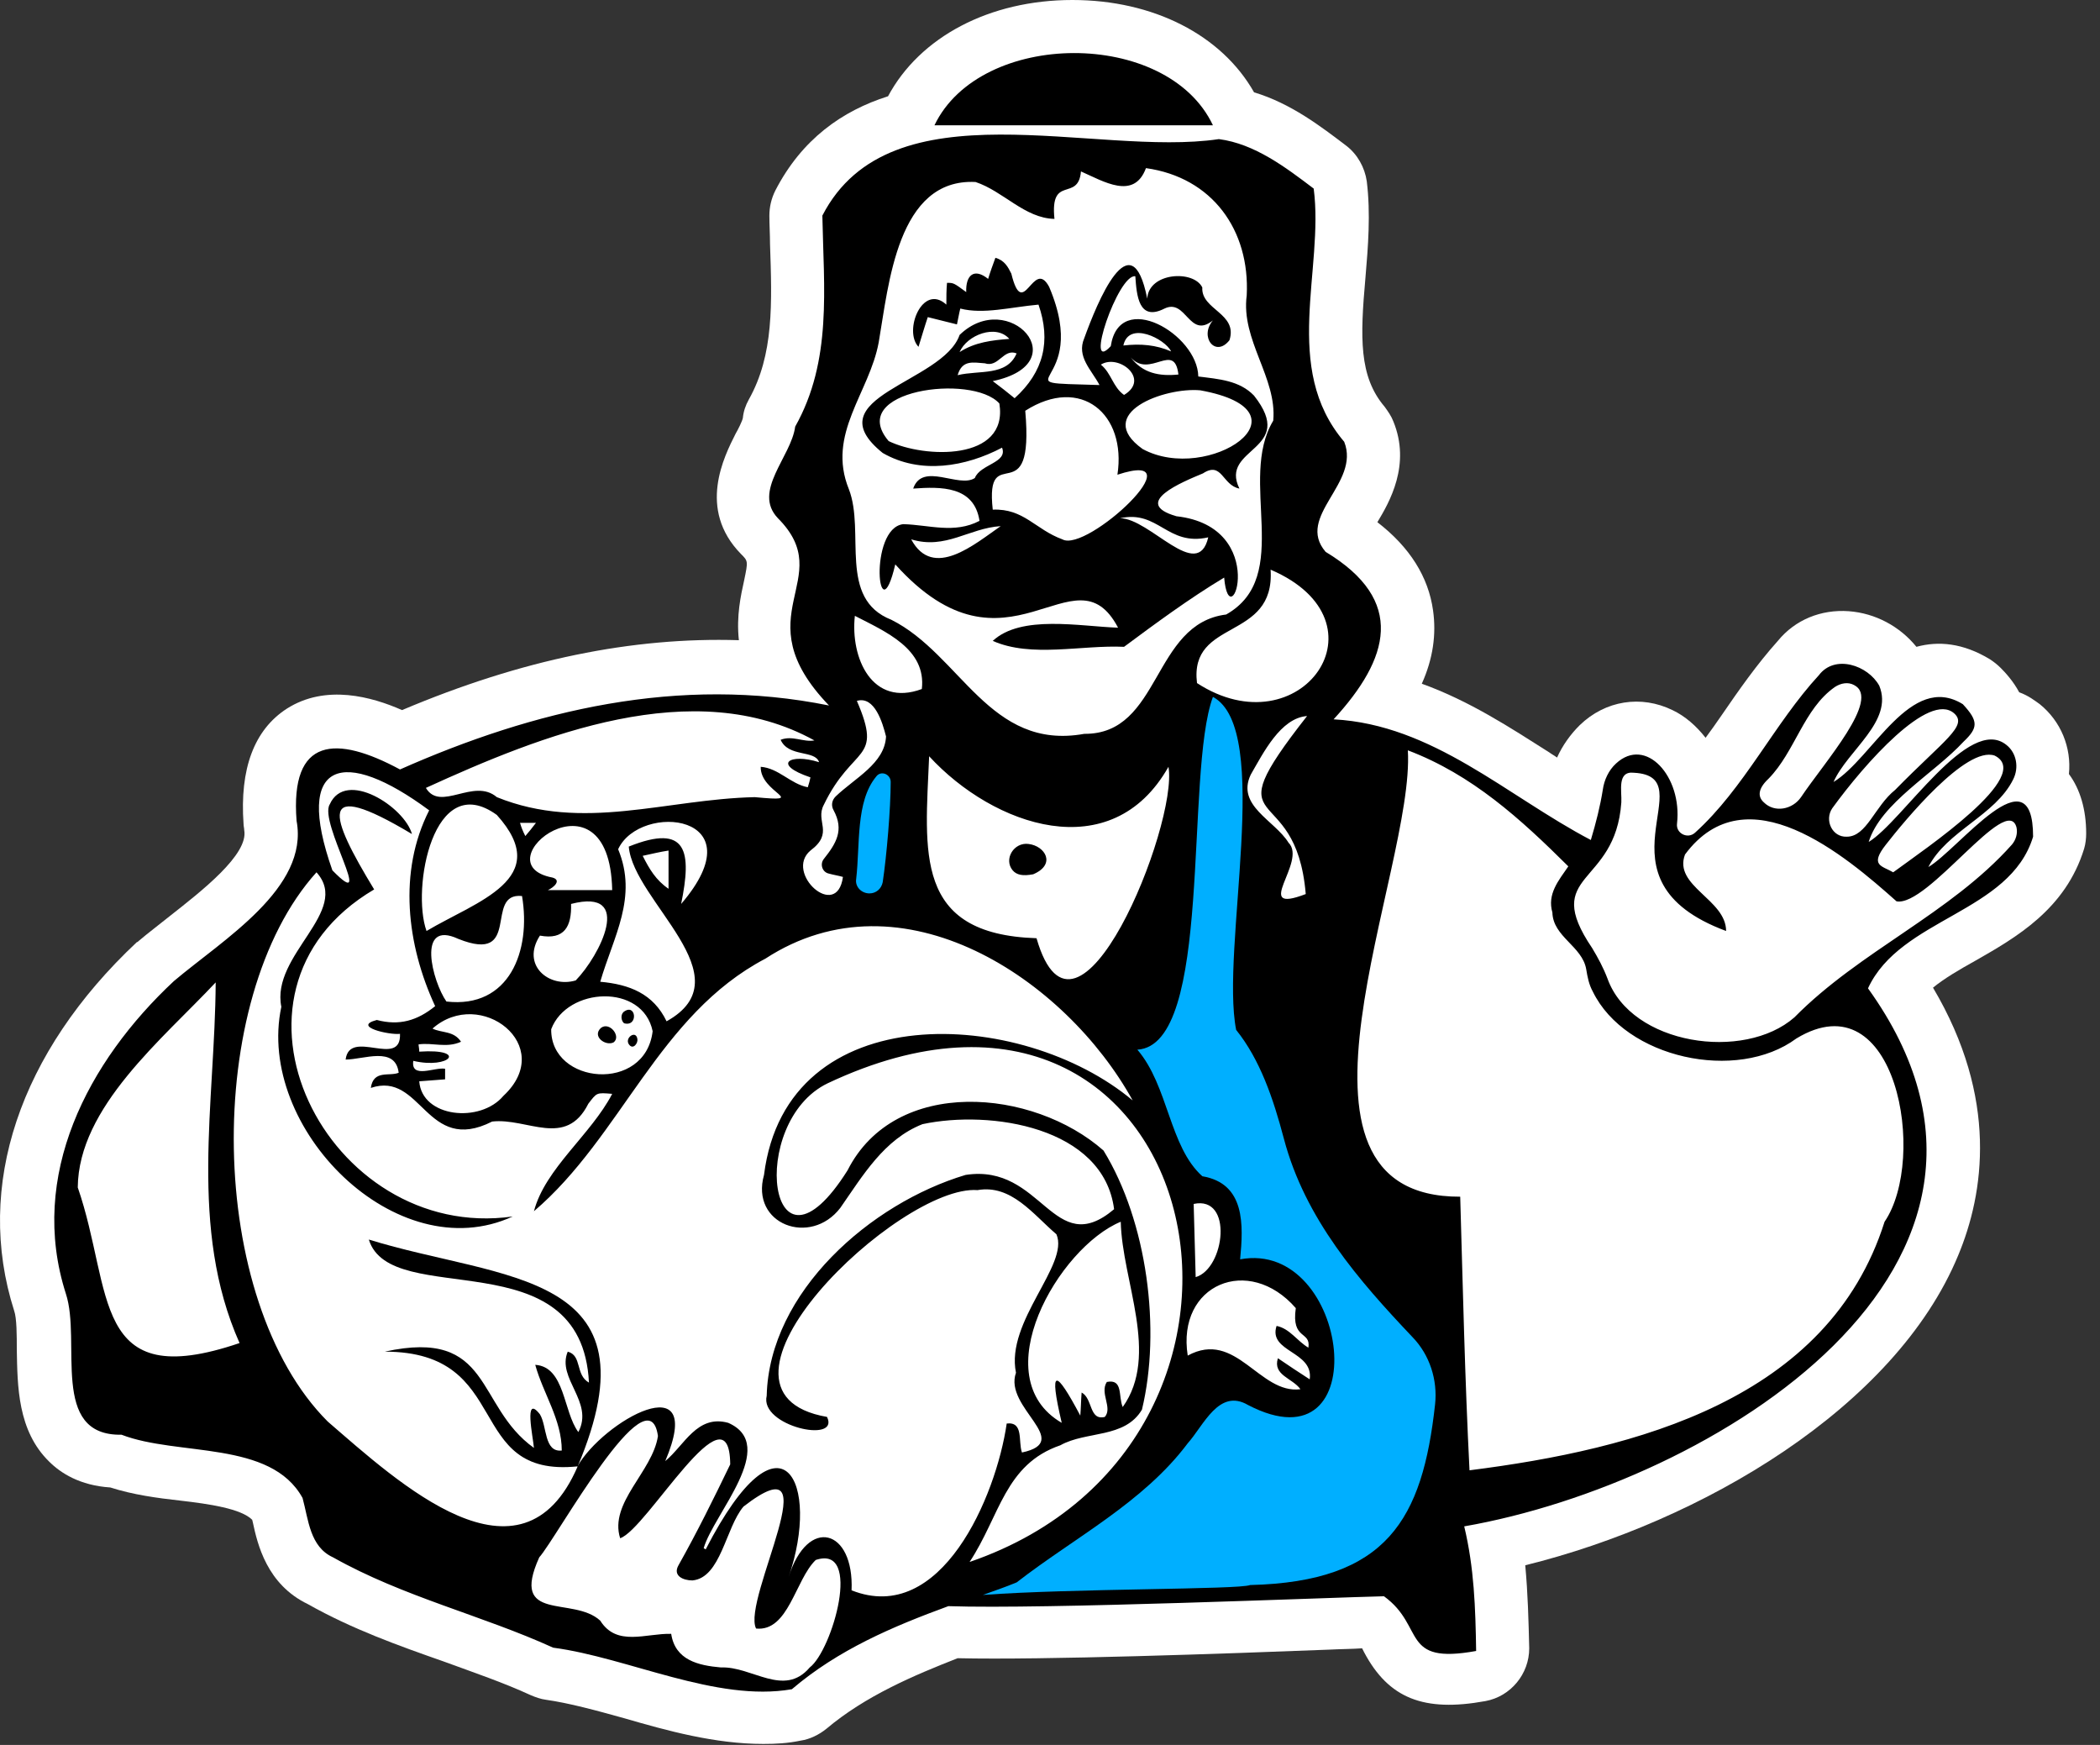
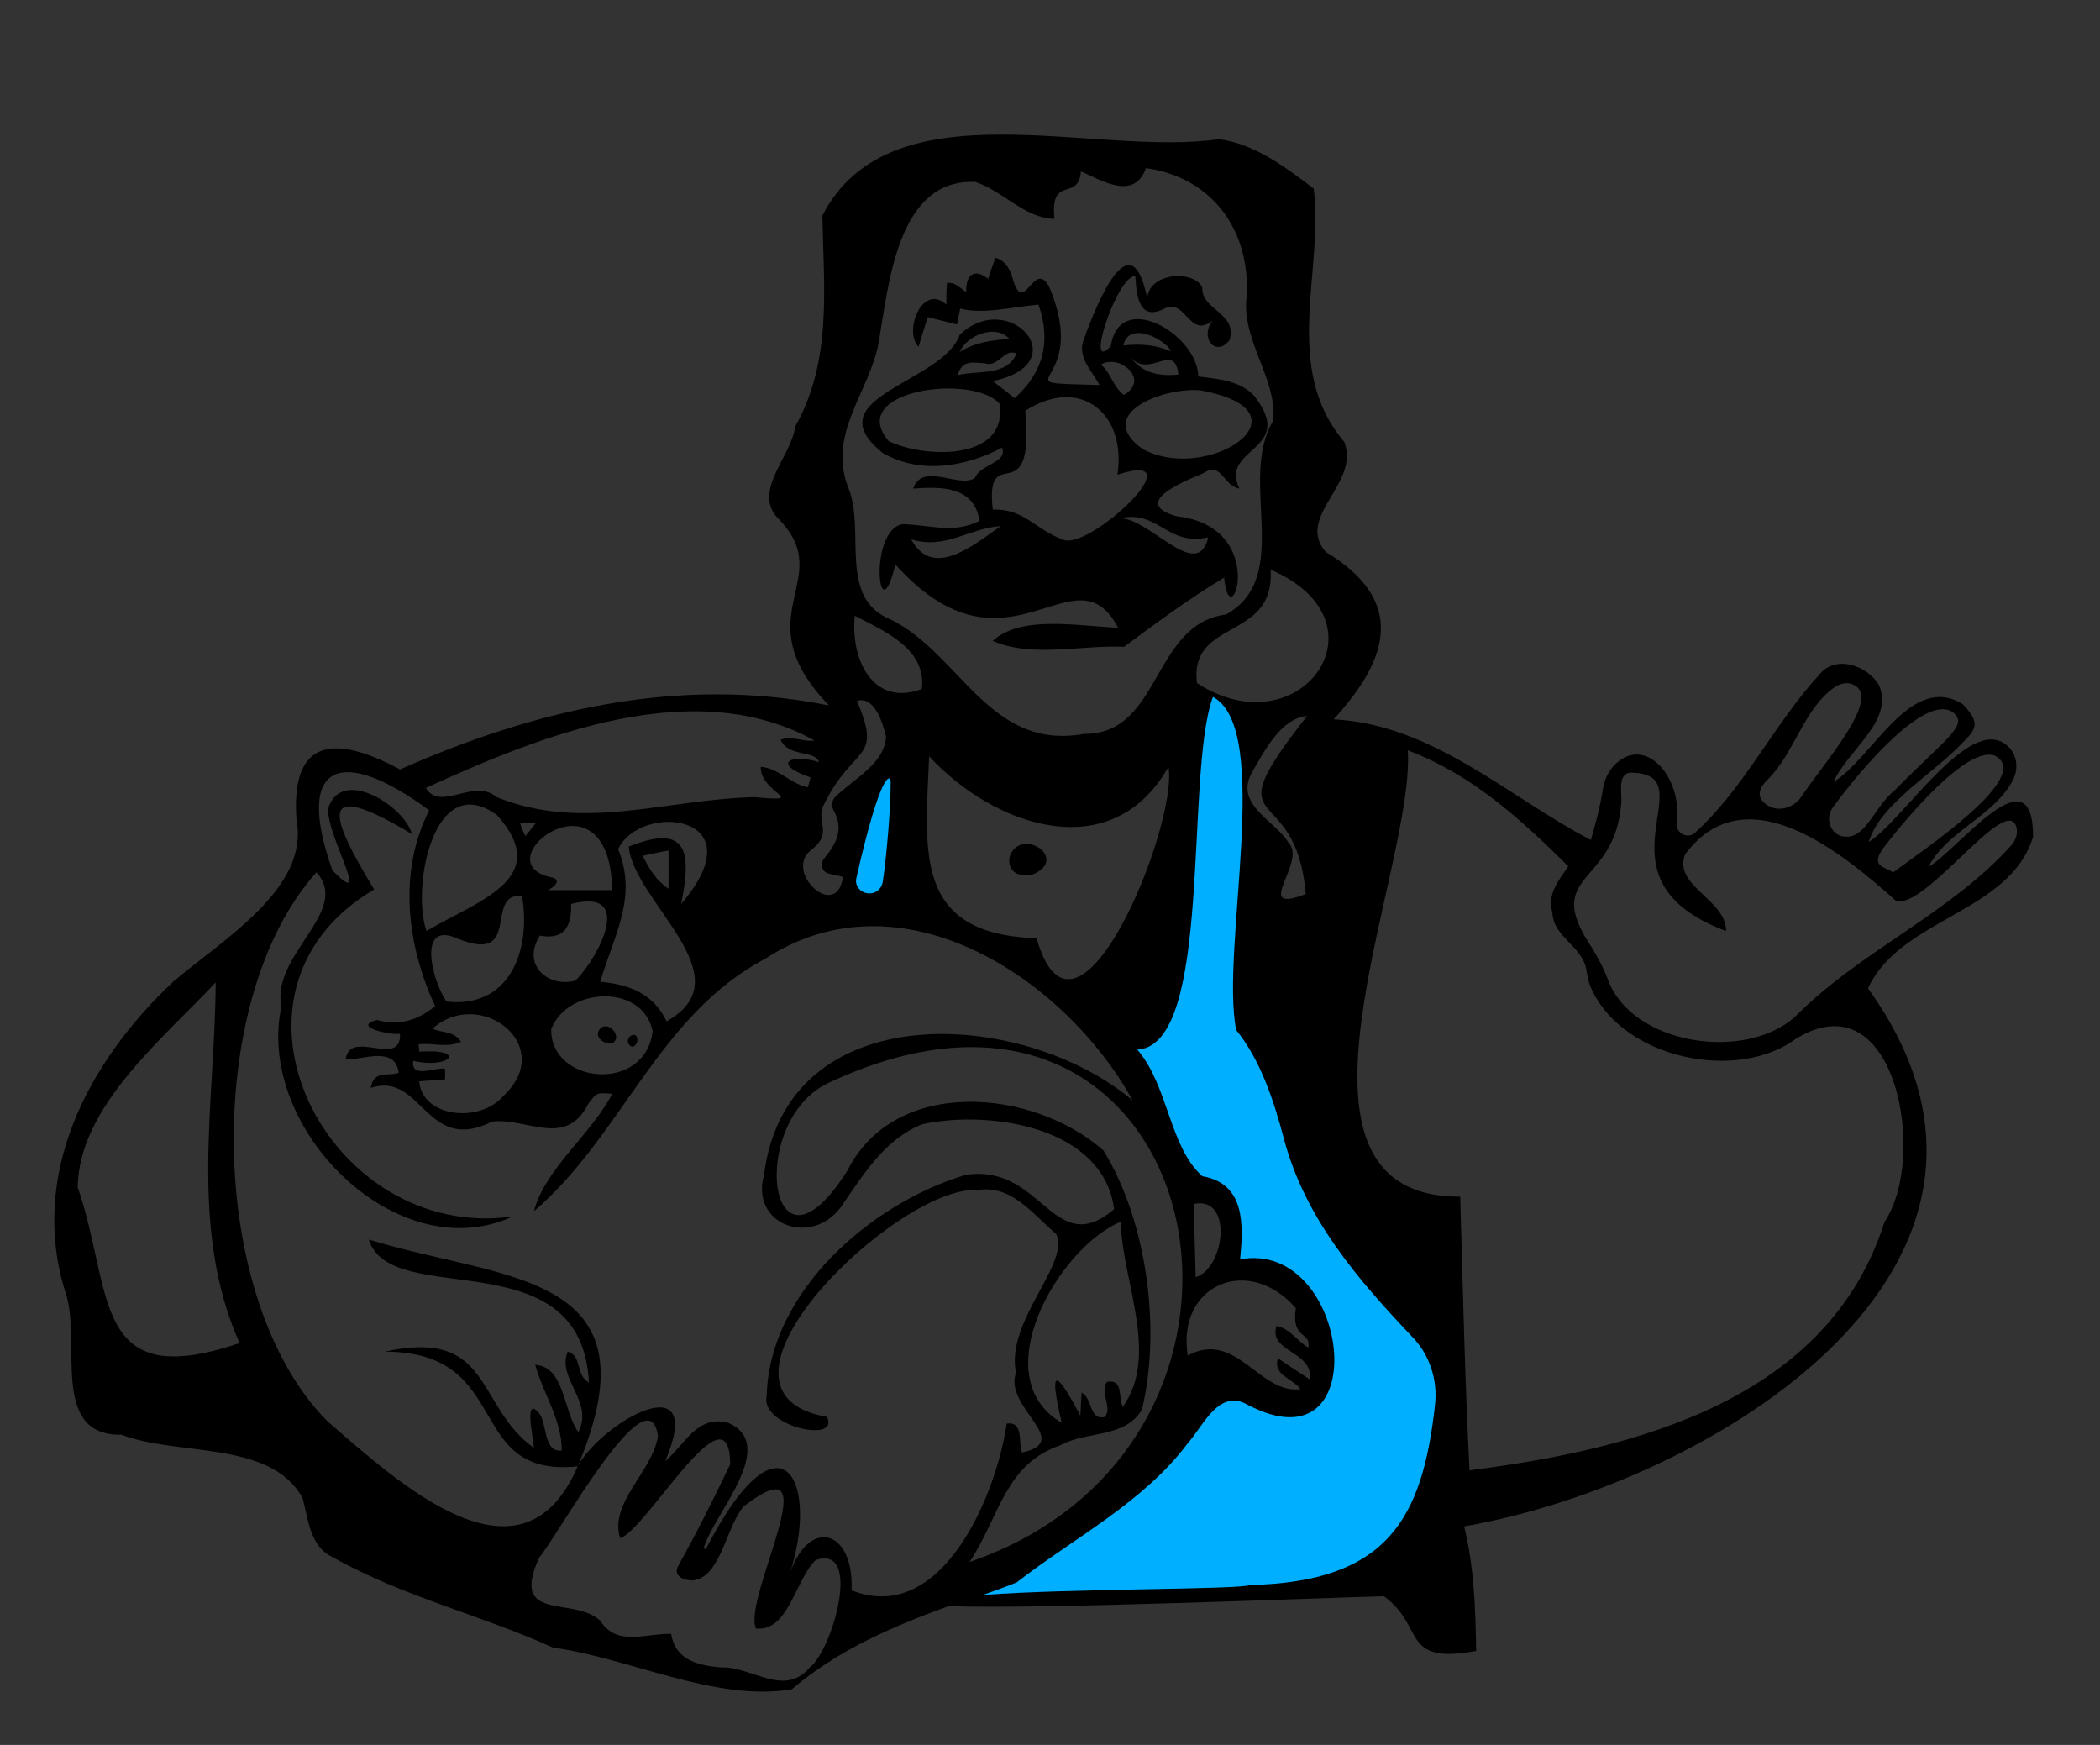
<svg xmlns="http://www.w3.org/2000/svg" width="65" height="54" viewBox="0 0 65 54" fill="none">
  <rect x="0" y="0" width="65" height="54" fill="#333333" stroke="none" />
-   <path d="M64.038 23.954C64.121 23.138 63.792 22.322 63.136 21.792C62.992 21.69 62.787 21.526 62.499 21.424C62.315 21.078 62.068 20.812 61.925 20.669C61.822 20.567 61.719 20.486 61.596 20.404C60.755 19.894 59.995 19.833 59.318 20.017C58.805 19.384 58.046 18.976 57.225 18.915C56.363 18.853 55.562 19.18 55.029 19.833C54.372 20.567 53.818 21.363 53.285 22.139C53.12 22.383 52.956 22.608 52.792 22.832C52.505 22.465 52.156 22.159 51.766 21.975C50.801 21.506 49.693 21.669 48.893 22.445C48.605 22.73 48.359 23.077 48.195 23.444C48.113 23.383 48.031 23.342 47.949 23.281C46.758 22.526 45.486 21.69 44.008 21.159C44.357 20.384 44.46 19.629 44.357 18.894C44.213 17.854 43.639 16.936 42.633 16.16C43.002 15.548 43.68 14.385 43.126 13.038C43.064 12.875 42.962 12.732 42.859 12.589C42.059 11.651 42.099 10.447 42.264 8.59C42.346 7.631 42.428 6.611 42.305 5.611C42.243 5.183 42.017 4.775 41.669 4.509C40.889 3.918 39.965 3.203 38.816 2.857C37.81 1.081 35.696 0 33.193 0C30.627 0 28.472 1.143 27.487 2.979C26.071 3.428 24.819 4.305 23.998 5.897C23.875 6.142 23.814 6.407 23.814 6.672C23.814 6.958 23.834 7.264 23.834 7.55C23.896 9.386 23.957 10.977 23.177 12.365C23.075 12.549 23.013 12.732 22.993 12.936C22.972 13.038 22.849 13.283 22.767 13.426C22.418 14.12 21.577 15.752 22.931 17.14C23.157 17.364 23.157 17.364 23.034 17.956C22.931 18.425 22.788 19.058 22.87 19.812C19.586 19.71 16.159 20.404 12.444 21.975C11.52 21.567 10.084 21.159 8.873 21.934C7.867 22.587 7.416 23.791 7.539 25.505C7.539 25.566 7.559 25.628 7.559 25.689C7.703 26.444 6.226 27.586 5.24 28.362C4.912 28.627 4.584 28.872 4.296 29.117C4.276 29.137 4.255 29.157 4.235 29.157C0.602 32.565 -0.793 36.707 0.438 40.563C0.52 40.788 0.52 41.339 0.52 41.767C0.541 42.889 0.541 44.277 1.526 45.236C1.875 45.583 2.47 45.971 3.414 46.032C4.112 46.256 4.85 46.358 5.589 46.44C6.472 46.542 7.457 46.685 7.806 47.032C7.806 47.052 7.826 47.093 7.826 47.113C7.97 47.786 8.257 49.031 9.53 49.643C10.905 50.419 12.341 50.929 13.737 51.419C14.681 51.765 15.584 52.071 16.425 52.459C16.569 52.52 16.733 52.581 16.897 52.602C17.616 52.704 18.437 52.928 19.319 53.173C20.653 53.561 22.131 53.969 23.629 53.969C24.019 53.969 24.388 53.949 24.778 53.867C25.066 53.826 25.353 53.683 25.579 53.5C26.789 52.48 28.288 51.847 29.642 51.316C32.269 51.378 37.995 51.174 41.135 51.051C41.525 51.031 41.874 51.031 42.161 51.01C42.182 51.051 42.202 51.092 42.223 51.133C42.982 52.561 44.07 52.99 45.978 52.643C46.758 52.5 47.333 51.806 47.333 51.01C47.312 50.153 47.292 49.317 47.21 48.44C52.669 47.093 58.661 43.563 60.611 38.849C61.411 36.931 61.863 33.993 59.831 30.565C60.18 30.28 60.632 30.015 61.145 29.729C62.397 29.015 63.936 28.137 64.51 26.26C64.552 26.117 64.572 25.954 64.572 25.791C64.572 25.056 64.387 24.424 64.038 23.954Z" fill="white" />
  <path d="M62.929 25.893C62.929 23.2 60.631 26.281 59.687 26.832C60.261 25.709 61.76 25.24 62.314 24.118C62.498 23.751 62.416 23.302 62.108 23.057C60.938 22.098 58.886 25.424 57.84 26.056C58.209 24.852 59.871 23.934 60.774 22.955C61.226 22.526 61.246 22.322 60.754 21.792C59.133 20.792 57.963 23.465 56.752 24.2C57.183 23.22 58.62 22.322 58.168 21.221C57.819 20.588 56.793 20.241 56.3 20.894C54.925 22.384 53.981 24.404 52.463 25.771C52.237 25.975 51.867 25.791 51.908 25.485C52.073 24.036 50.944 22.771 50.02 23.628C49.795 23.832 49.651 24.138 49.61 24.444C49.528 24.954 49.405 25.444 49.24 25.995C46.634 24.628 44.356 22.424 41.278 22.261C43.002 20.384 43.535 18.588 41.031 17.078C40.087 15.977 42.119 14.956 41.606 13.671C39.656 11.386 40.99 8.345 40.662 5.836C39.8 5.183 38.835 4.448 37.727 4.305C33.889 4.877 27.568 2.571 25.454 6.672C25.495 8.917 25.762 11.161 24.613 13.202C24.49 14.14 23.279 15.201 24.079 16.038C25.968 17.935 22.951 19.017 25.66 21.833C21.021 20.894 16.527 21.975 12.381 23.812C10.411 22.751 8.975 22.792 9.18 25.403C9.57 27.485 6.902 29.076 5.383 30.361C2.715 32.851 0.868 36.381 2.038 40.033C2.53 41.523 1.525 44.44 3.762 44.4C5.506 45.073 8.379 44.563 9.365 46.358C9.549 47.032 9.59 47.868 10.309 48.195C12.484 49.419 14.926 49.99 17.122 50.99C19.441 51.296 22.171 52.684 24.51 52.276C25.947 51.051 27.63 50.337 29.354 49.705C32.33 49.807 41.093 49.439 42.837 49.399C44.13 50.337 43.33 51.521 45.69 51.092C45.669 49.745 45.629 48.521 45.321 47.236C52.935 45.91 64.017 39.197 57.819 30.586C58.825 28.403 62.211 28.26 62.929 25.893ZM58.373 26.138C58.948 25.403 60.856 23.077 61.739 23.383C62.97 23.995 59.625 26.24 58.599 26.995C58.25 26.791 57.86 26.791 58.373 26.138ZM60.487 22.077C60.918 22.465 60.179 22.894 58.66 24.444C58.024 24.954 57.778 25.893 57.162 25.893C56.711 25.913 56.465 25.383 56.711 25.016C57.716 23.628 59.707 21.384 60.487 22.077ZM54.741 24.098C55.562 23.261 55.828 21.935 56.793 21.261C56.978 21.139 57.203 21.098 57.388 21.2C58.23 21.629 56.485 23.567 55.746 24.669C55.48 25.056 54.925 25.159 54.597 24.832C54.412 24.669 54.392 24.424 54.741 24.098ZM37.05 21.139C36.804 19.119 39.472 19.853 39.328 17.629C43.084 19.241 40.252 23.22 37.05 21.139ZM40.416 27.668C38.712 28.321 40.477 26.668 39.882 26.077C39.451 25.383 38.261 24.934 38.712 23.975C39.102 23.302 39.636 22.22 40.457 22.159C37.46 25.975 40.108 23.995 40.416 27.668ZM27.199 10.59C27.507 8.815 27.774 5.509 30.195 5.632C31.057 5.917 31.714 6.754 32.638 6.774C32.494 5.387 33.376 6.264 33.458 5.305C34.156 5.611 35.1 6.203 35.47 5.203C37.522 5.489 38.692 7.121 38.589 9.141C38.404 10.529 39.533 11.692 39.41 13.018C38.302 14.854 40.046 17.833 37.953 19.017C35.654 19.302 35.942 22.73 33.561 22.71C30.626 23.241 29.744 20.262 27.589 19.18C25.927 18.527 26.788 16.466 26.275 15.14C25.578 13.426 26.912 12.161 27.199 10.59ZM32.083 29.035C28.266 28.913 28.636 26.362 28.759 23.404C30.749 25.567 34.403 26.852 36.167 23.73C36.475 25.526 33.315 33.32 32.083 29.035ZM26.46 19.058C27.404 19.547 28.677 20.078 28.533 21.323C26.994 21.894 26.316 20.363 26.46 19.058ZM25.495 24.914C26.398 23.036 27.343 23.587 26.522 21.69C27.076 21.526 27.322 22.384 27.425 22.792C27.384 23.628 26.46 24.077 25.865 24.648C25.742 24.771 25.721 24.934 25.803 25.077C26.132 25.689 25.886 26.097 25.495 26.587C25.372 26.75 25.454 26.995 25.66 27.036C25.803 27.076 25.947 27.097 26.091 27.138C25.906 28.505 24.264 27.015 25.085 26.322C25.824 25.771 25.229 25.424 25.495 24.914ZM25.208 22.914C24.859 22.975 24.531 22.751 24.162 22.894C24.408 23.445 25.229 23.2 25.352 23.587C24.449 23.302 23.874 23.649 25.085 24.057C25.064 24.159 25.044 24.24 25.003 24.363C24.469 24.261 24.1 23.771 23.546 23.73C23.525 24.546 25.085 24.832 23.361 24.669C20.611 24.73 18.046 25.75 15.378 24.669C14.659 24.057 13.633 25.138 13.182 24.383C16.753 22.751 21.473 20.853 25.208 22.914ZM19.462 26.199C19.605 27.893 23.094 30.239 20.632 31.606C20.221 30.749 19.482 30.464 18.579 30.382C18.99 28.974 19.749 27.77 19.133 26.281C19.811 24.812 23.484 25.179 21.083 27.974C21.412 26.362 21.288 25.465 19.462 26.199ZM20.693 26.322C20.693 26.75 20.693 27.117 20.693 27.505C20.303 27.24 20.098 26.893 19.893 26.485C20.18 26.424 20.426 26.362 20.693 26.322ZM12.792 32.83C13.921 33.096 14.495 32.443 12.977 32.545C12.977 32.443 12.956 32.382 12.956 32.32C13.408 32.259 13.818 32.443 14.27 32.239C14.044 31.892 13.674 31.974 13.387 31.831C14.865 30.525 17.245 32.361 15.583 33.912C14.865 34.769 13.059 34.585 12.977 33.463C13.243 33.443 13.51 33.422 13.777 33.402C13.777 33.3 13.777 33.198 13.777 33.075C13.469 33.014 12.71 33.402 12.792 32.83ZM13.818 30.994C13.387 30.382 12.874 28.444 14.187 29.056C16.178 29.851 14.967 27.607 16.158 27.729C16.445 29.423 15.768 31.218 13.818 30.994ZM13.202 28.811C12.73 27.505 13.408 23.791 15.378 25.22C17.163 27.199 14.742 27.893 13.202 28.811ZM16.096 25.465C16.26 25.465 16.383 25.465 16.589 25.465C16.465 25.628 16.383 25.73 16.26 25.873C16.178 25.709 16.137 25.607 16.096 25.465ZM18.949 27.546C18.292 27.546 17.656 27.546 16.958 27.546C17.143 27.464 17.389 27.24 17.102 27.158C14.824 26.73 18.867 23.567 18.949 27.546ZM16.712 28.954C17.471 29.096 17.697 28.668 17.676 27.974C19.646 27.464 18.559 29.586 17.82 30.341C16.999 30.586 16.117 29.872 16.712 28.954ZM20.201 31.912C19.975 33.83 17.04 33.565 17.061 31.851C17.553 30.545 19.893 30.423 20.201 31.912ZM2.407 36.748C2.428 34.259 5.034 32.157 6.676 30.402C6.656 34.136 5.835 38.013 7.415 41.563C2.797 43.135 3.516 39.952 2.407 36.748ZM25.064 51.602C24.264 52.541 23.279 51.562 22.314 51.602C21.617 51.541 20.898 51.378 20.775 50.562C19.995 50.541 19.092 50.97 18.579 50.154C17.738 49.378 15.768 50.235 16.691 48.195C17.225 47.603 20.078 42.38 20.365 44.44C20.201 45.542 18.846 46.501 19.195 47.603C20.016 47.338 22.581 42.767 22.602 45.318C22.089 46.379 21.576 47.419 21.001 48.44C20.816 48.766 21.145 48.909 21.432 48.909C22.314 48.827 22.458 47.277 23.012 46.624C25.803 44.461 22.951 49.501 23.402 50.398C24.408 50.5 24.613 48.889 25.249 48.276C26.706 47.787 25.762 51.072 25.064 51.602ZM26.358 49.215C26.44 47.317 25.003 46.909 24.408 48.807C25.413 45.91 24.203 43.359 21.842 47.95C21.822 47.929 21.801 47.929 21.781 47.909C22.089 46.848 24.12 44.726 22.54 44.032C21.576 43.767 21.186 44.726 20.591 45.216C21.884 42.175 18.661 43.971 17.861 45.399L17.881 45.379C16.137 49.419 12.32 45.869 10.144 43.992C6.389 40.237 6.266 30.912 9.796 26.995C10.883 28.199 8.379 29.545 8.708 31.157C7.907 34.912 12.279 39.299 15.87 37.646C10.144 38.462 6.183 30.708 11.581 27.525C10.206 25.261 9.754 24.016 12.751 25.811C12.525 24.975 10.698 23.791 10.206 24.893C9.857 25.444 11.663 28.341 10.288 26.934C9.077 23.506 10.637 23.118 13.284 25.077C12.32 26.974 12.587 29.239 13.469 31.137C12.915 31.586 12.361 31.749 11.663 31.565C10.883 31.769 12.053 32.035 12.381 31.994C12.422 33.075 10.822 31.81 10.698 32.79C11.253 32.79 12.238 32.361 12.34 33.198C12.053 33.32 11.56 33.096 11.478 33.667C13.059 33.136 13.182 35.748 15.234 34.708C16.322 34.585 17.512 35.544 18.21 34.157C18.477 33.81 18.456 33.81 18.949 33.851C18.292 35.116 16.876 36.156 16.527 37.483C19.236 35.177 20.385 31.402 23.689 29.668C27.917 26.913 32.986 30.3 35.059 34.055C31.632 31.178 24.346 30.79 23.648 36.36C23.218 37.891 25.085 38.584 26.009 37.381C26.706 36.381 27.363 35.258 28.553 34.789C30.647 34.34 34.156 34.871 34.484 37.421C32.596 39.013 32.268 35.993 29.887 36.36C26.953 37.238 23.813 39.972 23.731 43.196C23.505 44.134 26.009 44.685 25.598 43.849C21.124 43.073 27.835 36.646 30.257 36.83C31.303 36.646 31.981 37.585 32.699 38.197C33.109 39.135 31.119 40.89 31.447 42.482C31.057 43.563 33.253 44.604 31.632 44.95C31.509 44.604 31.693 43.992 31.16 44.053C30.831 46.318 29.128 50.317 26.358 49.215ZM34.197 43.849C33.705 43.971 33.828 43.277 33.479 43.094C33.458 43.359 33.458 43.563 33.438 43.808C32.678 42.38 32.453 42.278 32.863 44.032C30.442 42.624 32.761 38.605 34.69 37.809C34.731 39.645 35.901 41.931 34.751 43.543C34.608 43.216 34.772 42.665 34.259 42.767C34.033 43.114 34.444 43.563 34.197 43.849ZM32.822 44.726C33.623 44.277 34.813 44.522 35.346 43.624C35.942 41.155 35.511 37.809 34.156 35.605C31.981 33.687 27.712 33.3 26.234 36.218C23.792 40.094 23.115 34.728 25.619 33.524C37.337 27.995 41.011 44.563 30.011 48.338C30.955 46.909 31.098 45.318 32.822 44.726ZM40.108 40.482C39.964 41.482 40.58 41.176 40.498 41.706C40.149 41.502 39.923 41.114 39.513 41.033C39.246 41.849 40.662 41.808 40.539 42.686C40.19 42.461 39.882 42.257 39.554 42.033C39.389 42.563 40.005 42.645 40.252 42.992C38.979 43.155 38.261 41.135 36.763 41.951C36.414 39.747 38.651 38.809 40.108 40.482ZM36.947 37.258C38.179 36.993 37.912 39.258 37.009 39.523C36.988 38.727 36.968 37.993 36.947 37.258ZM58.332 37.809C56.588 43.318 50.636 44.849 45.485 45.501C45.341 42.665 45.28 39.87 45.197 37.034C39 37.054 43.802 26.934 43.576 23.22C45.567 23.975 47.065 25.342 48.543 26.811C48.235 27.26 47.886 27.668 48.05 28.239C48.071 28.994 48.974 29.28 49.097 29.994C49.138 30.239 49.179 30.464 49.302 30.688C50.308 32.749 53.755 33.504 55.603 32.137C58.702 30.259 59.666 35.85 58.332 37.809ZM55.541 31.484C53.981 32.851 50.492 32.341 49.754 30.28C49.63 29.953 49.466 29.647 49.282 29.341C47.681 26.974 50 27.464 50.184 24.832C50.205 24.485 50.041 23.853 50.575 23.914C52.812 24.036 49.138 27.219 53.427 28.811C53.427 27.831 51.785 27.423 52.155 26.444C54.063 23.873 57.121 26.485 58.702 27.893C59.666 28.076 62.129 24.506 62.416 25.607C62.457 25.791 62.396 25.995 62.273 26.138C60.364 28.28 57.573 29.423 55.541 31.484Z" fill="black" />
-   <path d="M28.924 3.877C30.34 0.918 36.127 0.877 37.543 3.877C34.67 3.877 31.797 3.877 28.924 3.877Z" fill="black" />
  <path d="M17.881 45.379C14.33 45.746 15.931 41.829 11.909 41.829C15.254 41.094 14.7 43.502 16.526 44.808C16.506 44.502 16.198 43.114 16.711 43.767C16.937 44.134 16.834 44.95 17.388 44.889C17.388 43.93 16.814 43.134 16.567 42.237C17.491 42.298 17.429 43.685 17.901 44.318C18.394 43.379 17.224 42.665 17.573 41.829C18.024 41.951 17.799 42.543 18.23 42.788C18.004 38.278 12.093 40.563 11.416 38.36C15.562 39.645 20.446 39.298 17.881 45.379Z" fill="black" />
  <path d="M30.318 16.119C30.154 15.038 29.128 15.058 28.265 15.12C28.553 14.283 29.682 15.12 30.174 14.793C30.338 14.364 31.2 14.324 31.016 13.854C29.887 14.446 28.491 14.691 27.322 14.018C25.167 12.283 29.189 11.855 29.702 10.365C31.221 8.896 33.355 11.243 30.728 11.794C30.974 11.977 31.18 12.14 31.405 12.324C32.309 11.508 32.534 10.549 32.144 9.427C31.262 9.508 30.441 9.733 29.723 9.549C29.682 9.712 29.661 9.855 29.62 10.039C29.312 9.957 29.025 9.896 28.717 9.814C28.614 10.12 28.532 10.406 28.43 10.733C27.958 10.243 28.553 8.753 29.292 9.427C29.292 9.182 29.292 8.978 29.312 8.753C29.517 8.753 29.517 8.753 29.907 9.039C29.887 8.509 30.154 8.284 30.585 8.631C30.646 8.427 30.728 8.202 30.81 7.978C31.098 8.06 31.2 8.264 31.303 8.468C31.672 9.978 31.98 7.958 32.473 8.876C33.827 12.059 30.728 11.814 34.032 11.916C33.786 11.447 33.314 11.039 33.56 10.467C33.95 9.386 35.017 6.754 35.51 9.243C35.551 8.427 36.947 8.345 37.214 8.896C37.172 9.59 38.322 9.692 38.055 10.528C37.624 11.079 37.111 10.427 37.542 9.916C36.803 10.508 36.721 9.223 36.044 9.549C35.243 9.957 35.182 9.141 35.141 8.549C34.607 8.468 33.54 11.63 34.381 10.712C34.648 8.937 37.07 10.345 37.09 11.651C37.727 11.732 38.363 11.773 38.814 12.242C40.169 13.956 37.727 13.834 38.363 15.12C37.829 15.018 37.829 14.262 37.234 14.65C36.598 14.915 34.997 15.568 36.413 15.976C39.348 16.303 38.055 19.833 37.891 17.874C36.803 18.527 35.756 19.302 34.792 20.017C33.478 19.955 31.919 20.363 30.728 19.833C31.611 19.017 33.417 19.384 34.607 19.425C33.253 16.854 31.2 21.343 27.711 17.466C27.178 19.731 26.87 16.344 27.958 16.221C28.758 16.242 29.538 16.527 30.318 16.119ZM31.734 12.712C32.021 15.976 30.482 13.548 30.728 15.772C31.693 15.732 32.042 16.384 32.883 16.691C33.642 17.119 37.131 13.854 34.587 14.691C34.874 12.814 33.458 11.61 31.734 12.712ZM37.152 12.079C36.044 11.977 33.827 12.793 35.366 13.895C37.398 14.997 40.743 12.732 37.152 12.079ZM30.933 12.487C30.092 11.549 26.172 12.079 27.506 13.65C28.594 14.181 31.221 14.283 30.933 12.487ZM28.204 16.691C28.881 17.956 30.174 16.833 30.974 16.282C29.989 16.344 29.271 17.017 28.204 16.691ZM34.669 16.038C35.592 16.038 37.07 18.037 37.398 16.629C36.126 16.915 35.859 15.772 34.669 16.038ZM34.792 12.222C35.613 11.732 34.628 10.937 34.074 11.284C34.402 11.549 34.443 11.977 34.792 12.222ZM29.641 11.61C30.318 11.447 31.159 11.651 31.467 10.937C31.057 10.773 30.913 11.386 30.482 11.243C30.133 11.222 29.784 11.12 29.641 11.61ZM36.475 11.59C36.352 10.549 35.592 11.732 34.997 11.059C35.366 11.549 35.88 11.651 36.475 11.59ZM36.249 10.875C36.064 10.488 34.935 9.916 34.771 10.692C35.305 10.631 35.777 10.671 36.249 10.875ZM29.702 10.896C30.174 10.59 30.708 10.528 31.241 10.488C30.831 10.018 29.928 10.365 29.702 10.896Z" fill="black" />
  <path d="M31.344 26.934C31.057 26.587 31.385 26.056 31.837 26.118C32.35 26.179 32.699 26.75 31.98 27.056C31.652 27.117 31.467 27.077 31.344 26.934Z" fill="black" />
  <path d="M18.601 31.81C18.868 31.606 19.237 32.075 18.991 32.259C18.745 32.382 18.314 32.075 18.601 31.81Z" fill="black" />
-   <path d="M19.297 31.32C19.687 31.014 19.769 31.789 19.318 31.667C19.236 31.606 19.195 31.422 19.297 31.32Z" fill="black" />
  <path d="M19.483 32.341C19.298 32.137 19.688 31.851 19.729 32.157C19.75 32.279 19.606 32.483 19.483 32.341Z" fill="black" />
  <path d="M38.693 49.052C38.344 49.195 33.193 49.154 30.422 49.358C30.771 49.235 31.12 49.113 31.468 48.97C33.254 47.583 35.388 46.501 36.763 44.665C37.256 44.114 37.728 42.951 38.631 43.481C42.633 45.563 41.792 38.34 38.385 38.972C38.487 37.911 38.549 36.626 37.215 36.401C36.189 35.483 36.168 33.606 35.204 32.484C37.564 32.341 36.661 23.955 37.543 21.567C39.411 22.567 37.769 29.382 38.262 31.872C39 32.79 39.411 33.993 39.739 35.238C40.396 37.727 42.058 39.625 43.721 41.38C44.254 41.931 44.501 42.706 44.419 43.461C44.029 47.011 42.941 48.95 38.693 49.052Z" fill="#00AFFF" />
-   <path d="M27.569 24.199C27.569 25.015 27.445 26.485 27.322 27.301C27.281 27.505 27.117 27.648 26.912 27.648C26.666 27.648 26.46 27.444 26.501 27.199C26.625 26.138 26.481 24.811 27.117 24.036C27.261 23.832 27.569 23.954 27.569 24.199Z" fill="#00AFFF" />
+   <path d="M27.569 24.199C27.569 25.015 27.445 26.485 27.322 27.301C27.281 27.505 27.117 27.648 26.912 27.648C26.666 27.648 26.46 27.444 26.501 27.199C27.261 23.832 27.569 23.954 27.569 24.199Z" fill="#00AFFF" />
</svg>